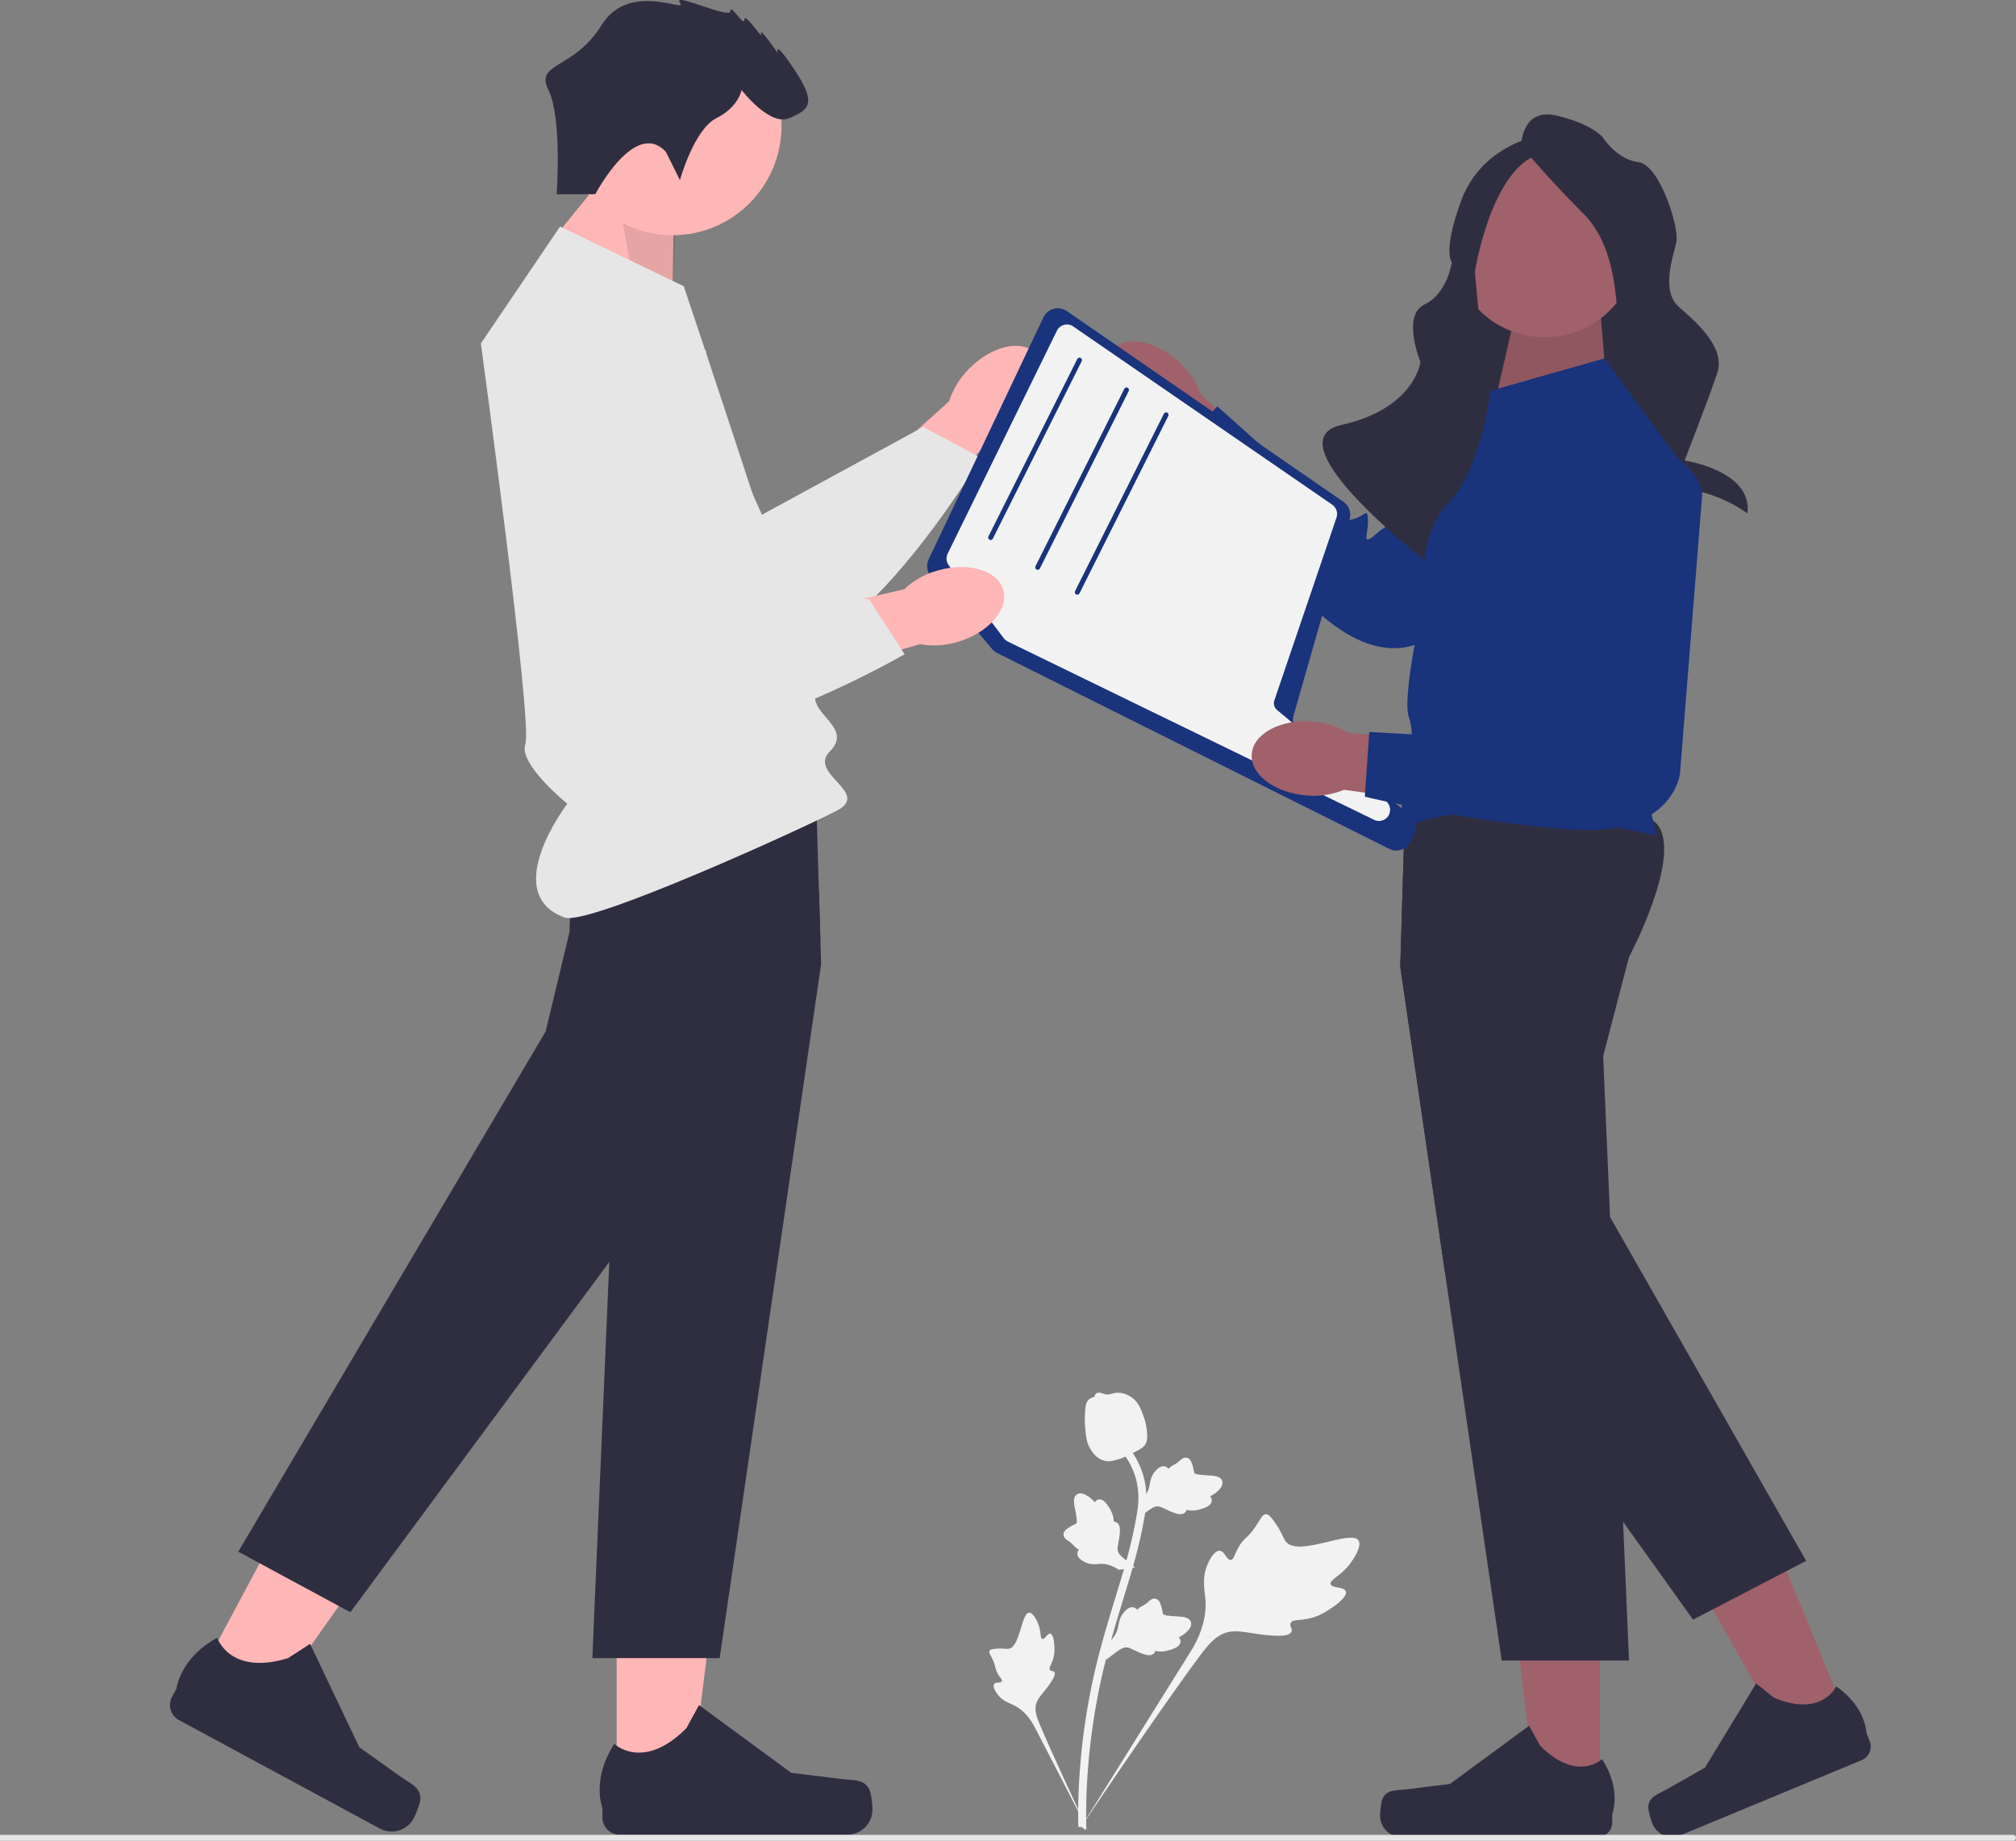
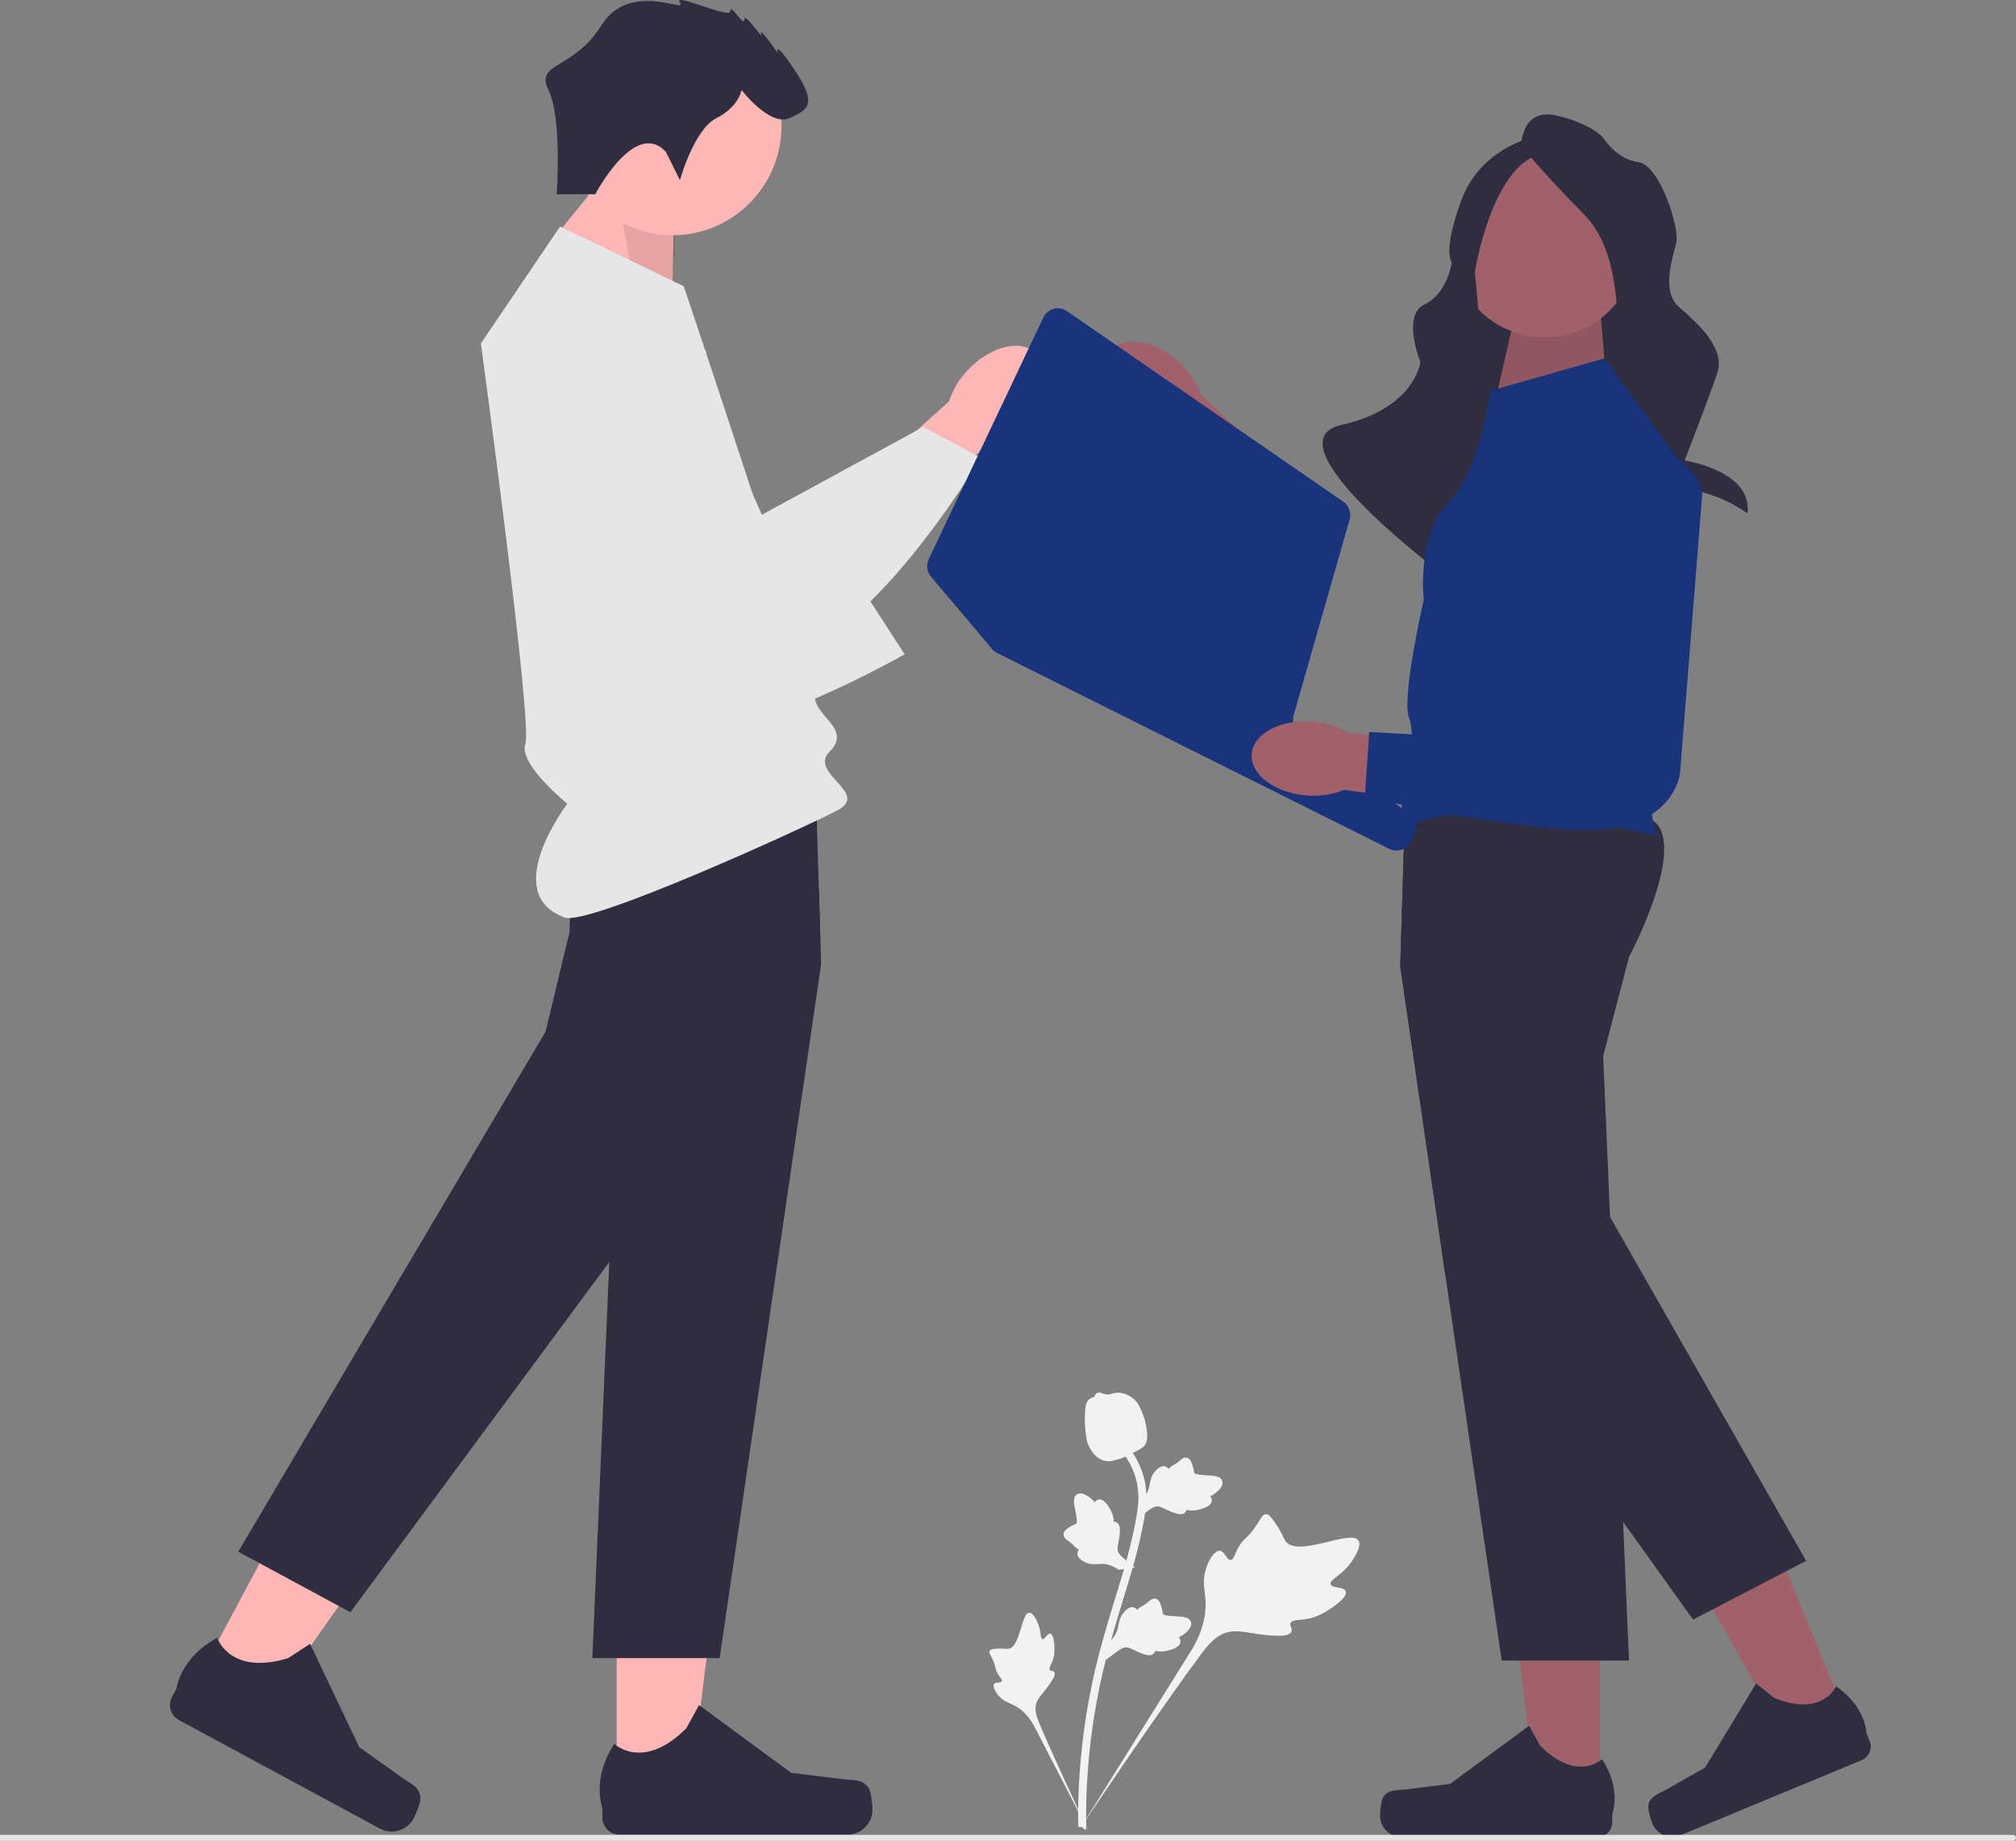
<svg xmlns="http://www.w3.org/2000/svg" fill="none" height="100%" overflow="visible" preserveAspectRatio="none" style="display: block;" viewBox="0 0 92 84" width="100%">
  <rect x="0" y="0" width="92" height="84" fill="#808080" stroke="none" />
  <g clip-path="url(#clip0_0_2721)" id="undraw_sharing-knowledge_pu0e">
    <path d="M44.22 16.832C45.244 15.784 46.612 15.466 47.276 16.121C47.939 16.776 47.646 18.157 46.621 19.205C46.218 19.629 45.719 19.95 45.166 20.14L40.771 24.524L38.768 22.407L43.314 18.31C43.494 17.752 43.805 17.245 44.22 16.832Z" fill="#FFB6B6" id="uuid-f8ba9176-caa4-4aaa-aa33-5402b823e72a-2615" />
    <path d="M30.163 13.213L34.771 23.489L42.13 19.485L44.764 20.89C44.764 20.89 38.748 30.999 34.629 29.849C30.51 28.698 23.195 18.263 24.513 15.043C25.831 11.822 30.163 13.213 30.163 13.213Z" fill="#E6E6E6" id="Vector" />
    <g id="Group">
      <path d="M51.526 19.014C50.456 18.013 50.102 16.647 50.736 15.963C51.37 15.279 52.75 15.535 53.821 16.536C54.253 16.93 54.586 17.423 54.791 17.973L59.271 22.269L57.22 24.339L53.021 19.884C52.461 19.718 51.948 19.419 51.526 19.014Z" fill="#A0616A" id="uuid-070545a9-7559-45f6-9b62-076b2f028fa8-2616" />
-       <path d="M74.091 19.676L65.445 28.929C65.445 28.929 63.503 30.86 60.308 28.075C57.113 25.29 53.562 20.721 53.562 20.721L55.554 18.542L59.084 21.707C59.084 21.707 61.179 22.554 61.325 23.102C61.471 23.651 61.063 23.878 61.718 23.702C62.373 23.526 62.385 23.134 62.426 23.729C62.467 24.323 62.068 25.018 62.824 24.345C63.58 23.672 63.806 24.081 63.806 24.081L69.332 16.724C69.332 16.724 72.903 13.885 73.93 16.429C74.957 18.974 74.091 19.676 74.091 19.676Z" fill="#19337C" id="Vector_2" />
    </g>
    <g id="Group_2">
      <path d="M28.142 81.7L31.502 81.699L33.101 68.671L28.141 68.671L28.142 81.7Z" fill="#FFB6B6" id="Vector_3" />
      <path d="M39.655 81.623C39.76 81.8 39.815 82.372 39.815 82.578C39.815 83.211 39.304 83.724 38.674 83.724H28.268C27.838 83.724 27.49 83.374 27.49 82.942V82.506C27.49 82.506 26.975 81.198 28.035 79.584C28.035 79.584 29.352 80.847 31.32 78.869L31.901 77.812L36.103 80.901L38.432 81.189C38.941 81.252 39.393 81.179 39.655 81.623Z" fill="#2F2E41" id="Vector_4" />
    </g>
    <path d="M66.872 21.579H75.2V9.211L66.872 9.211V21.579Z" fill="#2F2E41" id="Vector_5" />
    <path d="M73.33 17.808L73.039 14.265H69.161L68.301 18.018L73.33 17.808Z" fill="#A0616A" id="Vector_6" />
    <path d="M73.33 17.808L73.039 14.265H69.161L68.301 18.018L73.33 17.808Z" fill="black" id="Vector_7" opacity="0.1" />
    <path d="M30.685 13.872L30.753 9.317L27.958 7.566L24.919 11.302L30.685 13.872Z" fill="#FFB6B6" id="Vector_8" />
    <path d="M30.685 13.872L30.866 9.43L27.958 7.566L28.946 13.063L30.685 13.872Z" fill="black" id="Vector_9" opacity="0.1" />
    <path d="M70.489 15.392C72.83 15.392 74.728 13.485 74.728 11.132C74.728 8.779 72.83 6.871 70.489 6.871C68.148 6.871 66.25 8.779 66.25 11.132C66.25 13.485 68.148 15.392 70.489 15.392Z" fill="#A0616A" id="Vector_10" />
    <path d="M69.42 6.649C69.42 6.649 69.42 4.9 71.036 5.275C72.651 5.65 73.149 6.275 73.149 6.275C73.149 6.275 73.77 7.274 74.764 7.399C75.759 7.524 76.629 10.397 76.505 11.022C76.38 11.647 75.759 13.271 76.629 14.02C77.499 14.77 78.742 15.894 78.369 17.019C77.996 18.143 76.877 21.017 76.877 21.017C76.877 21.017 79.998 21.475 79.743 23.432C79.743 23.432 78.245 22.266 76.256 22.266C74.267 22.266 74.516 18.64 74.516 18.64C74.516 18.64 74.392 16.394 74.019 15.77C73.646 15.145 74.143 11.647 72.279 9.773C70.414 7.899 69.42 6.649 69.42 6.649Z" fill="#2F2E41" id="Vector_11" />
    <path d="M69.917 6.275C69.917 6.275 67.555 6.774 66.685 9.148C65.815 11.522 66.255 11.963 66.255 11.963C66.255 11.963 66.062 13.393 65.007 13.894C63.951 14.395 64.821 16.519 64.821 16.519C64.821 16.519 64.572 18.643 61.216 19.392C57.86 20.142 65.425 25.89 65.425 25.89C65.425 25.89 64.881 23.177 68.361 23.052C71.841 22.927 67.68 16.519 67.68 16.519L67.307 12.396C67.307 12.396 68.053 7.649 70.29 7.024C72.527 6.4 69.917 6.275 69.917 6.275Z" fill="#2F2E41" id="Vector_12" />
    <path d="M30.694 10.735C33.439 10.735 35.664 8.498 35.664 5.738C35.664 2.979 33.439 0.742 30.694 0.742C27.948 0.742 25.723 2.979 25.723 5.738C25.723 8.498 27.948 10.735 30.694 10.735Z" fill="#FFB6B6" id="Vector_13" />
    <path d="M37.473 43.996L32.842 75.667H27.032L27.805 57.589L28.212 48.083L27.032 43.558C27.032 43.558 26.495 42.552 26.042 41.333C25.532 39.957 25.128 38.308 25.727 37.526C25.947 37.237 26.52 37.024 27.298 36.865C27.773 36.767 28.327 36.691 28.924 36.632C32.36 36.291 37.247 36.504 37.247 36.504L37.371 40.625L37.44 42.926L37.473 43.996Z" fill="#2F2E41" id="Vector_14" />
    <g id="Group_3">
      <path d="M9.009 76.653L11.969 78.252L19.512 67.536L15.143 65.177L9.009 76.653Z" fill="#FFB6B6" id="Vector_15" />
      <path d="M19.187 82.063C19.196 82.269 18.975 82.798 18.878 82.98C18.58 83.538 17.889 83.747 17.334 83.447L8.167 78.497C7.788 78.292 7.646 77.818 7.849 77.438L8.054 77.054C8.054 77.054 8.217 75.656 9.911 74.739C9.911 74.739 10.476 76.479 13.142 75.672L14.151 75.017L16.398 79.737L18.314 81.099C18.733 81.397 19.165 81.547 19.187 82.063Z" fill="#2F2E41" id="Vector_16" />
    </g>
    <path d="M37.44 42.926L34.982 47.879L27.805 57.589L15.989 73.575L10.872 70.812L24.899 47.074L25.992 42.526C25.992 42.526 25.992 42.035 26.042 41.333C26.139 39.945 26.431 37.732 27.298 36.865C27.415 36.747 27.543 36.654 27.682 36.592C27.943 36.474 28.377 36.502 28.924 36.632C31.212 37.182 35.483 39.542 37.371 40.625L37.44 42.926Z" fill="#2F2E41" id="Vector_17" />
    <g id="Group_4">
      <path d="M73.014 82.097L70.125 82.097L68.751 70.895L73.015 70.895L73.014 82.097Z" fill="#A0616A" id="Vector_18" />
      <path d="M63.115 82.031C63.025 82.183 62.978 82.675 62.978 82.852C62.978 83.396 63.417 83.838 63.959 83.838H72.906C73.276 83.838 73.575 83.536 73.575 83.165V82.791C73.575 82.791 74.018 81.665 73.107 80.278C73.107 80.278 71.974 81.364 70.282 79.663L69.782 78.754L66.17 81.41L64.167 81.658C63.729 81.712 63.341 81.649 63.115 82.031Z" fill="#2F2E41" id="Vector_19" />
    </g>
    <g id="Group_5">
      <path d="M84.397 78.674L81.726 79.782L76.204 69.954L80.146 68.32L84.397 78.674Z" fill="#A0616A" id="Vector_20" />
      <path d="M75.221 82.409C75.196 82.584 75.338 83.057 75.406 83.22C75.612 83.724 76.185 83.963 76.686 83.755L84.957 80.325C85.299 80.183 85.462 79.79 85.32 79.447L85.178 79.101C85.178 79.101 85.16 77.891 83.792 76.958C83.792 76.958 83.157 78.396 80.947 77.473L80.141 76.824L77.809 80.664L76.052 81.661C75.667 81.879 75.284 81.97 75.221 82.409Z" fill="#2F2E41" id="Vector_21" />
    </g>
    <path d="M74.34 43.672L73.161 48.196L73.475 55.539L73.996 67.734L74.01 68.078L74.069 69.449L74.34 75.781H68.531L65.944 58.092L63.9 44.11L64.115 36.99L64.126 36.618C64.126 36.618 74.516 36.164 75.646 37.639C76.775 39.115 74.34 43.672 74.34 43.672Z" fill="#2F2E41" id="Vector_22" />
    <path d="M82.423 71.229L81.438 71.741L77.796 73.635L77.263 73.912L74.069 69.449L65.944 58.092L63.9 44.11L64.115 36.99C65.034 36.696 65.769 36.576 66.142 36.75C67.82 37.539 67.74 42.711 67.74 42.711L68.762 47.275L73.475 55.539L82.423 71.229Z" fill="#2F2E41" id="Vector_23" />
    <g id="Group_6">
      <path d="M61.417 72.625C61.343 72.395 60.776 72.496 60.722 72.291C60.667 72.086 61.211 71.914 61.628 71.337C61.703 71.232 62.177 70.576 61.995 70.3C61.651 69.777 59.254 71.08 58.679 70.349C58.552 70.188 58.5 69.913 58.124 69.4C57.975 69.196 57.879 69.097 57.764 69.1C57.601 69.105 57.543 69.309 57.287 69.68C56.904 70.236 56.765 70.166 56.512 70.622C56.325 70.96 56.303 71.176 56.167 71.189C55.976 71.207 55.897 70.786 55.663 70.769C55.424 70.753 55.185 71.169 55.067 71.494C54.844 72.104 54.982 72.57 55.013 73.034C55.046 73.539 54.968 74.278 54.422 75.227L49.274 83.472C50.38 81.791 53.518 77.208 54.782 75.527C55.148 75.041 55.54 74.554 56.144 74.462C56.725 74.374 57.432 74.663 58.419 74.646C58.535 74.644 58.855 74.635 58.934 74.464C58.998 74.323 58.838 74.2 58.896 74.067C58.974 73.889 59.326 73.965 59.805 73.847C60.143 73.763 60.373 73.626 60.571 73.507C60.63 73.471 61.517 72.931 61.417 72.625Z" fill="#F2F2F2" id="Vector_24" />
      <path d="M47.933 74.55C47.799 74.52 47.685 74.829 47.569 74.797C47.453 74.764 47.526 74.447 47.365 74.074C47.336 74.007 47.152 73.584 46.965 73.594C46.61 73.613 46.554 75.171 46.031 75.244C45.916 75.26 45.767 75.206 45.408 75.244C45.265 75.259 45.19 75.278 45.158 75.335C45.113 75.417 45.196 75.505 45.303 75.738C45.464 76.087 45.39 76.136 45.539 76.392C45.651 76.582 45.75 76.655 45.717 76.725C45.67 76.825 45.442 76.743 45.367 76.853C45.289 76.966 45.424 77.204 45.548 77.356C45.782 77.642 46.049 77.709 46.285 77.828C46.541 77.957 46.88 78.209 47.185 78.752L49.726 83.67C49.224 82.64 47.892 79.769 47.436 78.66C47.304 78.34 47.179 78.006 47.309 77.682C47.433 77.37 47.778 77.104 48.055 76.612C48.087 76.555 48.175 76.394 48.114 76.306C48.064 76.233 47.958 76.277 47.91 76.21C47.845 76.12 47.984 75.968 48.065 75.698C48.121 75.507 48.12 75.354 48.119 75.222C48.119 75.183 48.111 74.589 47.933 74.55Z" fill="#F2F2F2" id="Vector_25" />
      <path d="M50.468 75.75L50.547 75.009L50.596 74.963C50.823 74.747 50.965 74.519 51.018 74.285C51.026 74.247 51.033 74.21 51.039 74.171C51.066 74.019 51.099 73.829 51.245 73.633C51.326 73.523 51.542 73.275 51.764 73.362C51.825 73.384 51.865 73.424 51.893 73.465C51.9 73.458 51.908 73.451 51.915 73.443C52.011 73.349 52.079 73.315 52.144 73.281C52.193 73.256 52.245 73.23 52.332 73.16C52.37 73.129 52.4 73.102 52.426 73.078C52.504 73.008 52.604 72.926 52.741 72.959C52.886 72.999 52.935 73.138 52.968 73.23C53.027 73.394 53.046 73.507 53.058 73.582C53.062 73.609 53.067 73.64 53.071 73.65C53.102 73.73 53.501 73.751 53.651 73.76C53.988 73.778 54.279 73.794 54.349 74.026C54.4 74.192 54.295 74.373 54.029 74.578C53.946 74.642 53.863 74.686 53.791 74.719C53.835 74.761 53.871 74.819 53.873 74.897C53.878 75.082 53.689 75.224 53.312 75.32C53.218 75.344 53.092 75.375 52.927 75.367C52.849 75.364 52.781 75.352 52.723 75.34C52.714 75.374 52.698 75.408 52.67 75.441C52.586 75.537 52.45 75.562 52.266 75.508C52.063 75.451 51.902 75.373 51.761 75.305C51.637 75.246 51.53 75.195 51.441 75.181C51.274 75.158 51.119 75.261 50.933 75.399L50.468 75.75Z" fill="#F2F2F2" id="Vector_26" />
      <path d="M51.796 71.529L51.063 71.64L51.006 71.604C50.741 71.438 50.486 71.358 50.246 71.366C50.208 71.367 50.17 71.371 50.132 71.374C49.978 71.387 49.788 71.403 49.562 71.311C49.435 71.259 49.142 71.112 49.169 70.874C49.175 70.81 49.203 70.761 49.236 70.723C49.227 70.718 49.218 70.713 49.209 70.707C49.094 70.637 49.044 70.581 48.996 70.526C48.958 70.484 48.92 70.441 48.831 70.374C48.792 70.345 48.757 70.322 48.728 70.303C48.641 70.245 48.537 70.168 48.533 70.027C48.535 69.876 48.656 69.793 48.736 69.737C48.88 69.638 48.984 69.592 49.053 69.561C49.078 69.55 49.106 69.537 49.115 69.531C49.184 69.48 49.103 69.087 49.074 68.939C49.006 68.607 48.947 68.32 49.153 68.192C49.299 68.102 49.5 68.158 49.765 68.364C49.848 68.429 49.911 68.498 49.961 68.56C49.99 68.506 50.037 68.457 50.111 68.435C50.288 68.383 50.473 68.531 50.661 68.874C50.708 68.959 50.77 69.073 50.804 69.236C50.82 69.312 50.826 69.381 50.83 69.441C50.864 69.441 50.901 69.447 50.94 69.467C51.055 69.524 51.113 69.65 51.107 69.842C51.104 70.054 51.07 70.23 51.04 70.385C51.015 70.52 50.993 70.637 51.002 70.727C51.022 70.895 51.161 71.02 51.34 71.166L51.796 71.529Z" fill="#F2F2F2" id="Vector_27" />
      <path d="M51.895 69.316L51.975 68.575L52.024 68.528C52.251 68.313 52.392 68.085 52.446 67.85C52.454 67.813 52.461 67.775 52.467 67.737C52.494 67.585 52.527 67.395 52.672 67.198C52.754 67.089 52.97 66.841 53.192 66.928C53.252 66.95 53.293 66.989 53.321 67.031C53.328 67.024 53.335 67.016 53.343 67.009C53.439 66.915 53.507 66.88 53.571 66.847C53.621 66.822 53.672 66.796 53.759 66.726C53.797 66.695 53.828 66.667 53.854 66.644C53.932 66.574 54.032 66.492 54.169 66.525C54.314 66.564 54.363 66.703 54.396 66.796C54.455 66.96 54.473 67.073 54.485 67.147C54.49 67.175 54.495 67.206 54.498 67.216C54.53 67.296 54.929 67.317 55.079 67.326C55.416 67.344 55.707 67.36 55.777 67.592C55.828 67.758 55.723 67.939 55.457 68.144C55.374 68.208 55.291 68.252 55.219 68.285C55.263 68.327 55.298 68.384 55.301 68.463C55.305 68.648 55.117 68.79 54.739 68.885C54.646 68.909 54.52 68.941 54.355 68.933C54.277 68.929 54.209 68.917 54.151 68.906C54.142 68.939 54.126 68.974 54.098 69.007C54.014 69.103 53.878 69.128 53.694 69.073C53.491 69.016 53.33 68.939 53.188 68.871C53.065 68.812 52.958 68.761 52.868 68.747C52.702 68.724 52.547 68.827 52.361 68.965L51.895 69.316Z" fill="#F2F2F2" id="Vector_28" />
      <path d="M49.517 83.514L49.388 83.385L49.207 83.366C49.208 83.349 49.207 83.309 49.206 83.247C49.199 82.906 49.177 81.868 49.321 80.274C49.421 79.162 49.589 78.032 49.819 76.917C50.05 75.799 50.29 74.968 50.482 74.3C50.627 73.796 50.774 73.318 50.917 72.853C51.299 71.609 51.659 70.434 51.882 69.094C51.932 68.794 52.036 68.171 51.824 67.436C51.7 67.01 51.489 66.609 51.196 66.244L51.48 66.014C51.803 66.417 52.037 66.861 52.174 67.335C52.409 68.15 52.296 68.828 52.242 69.154C52.015 70.518 51.651 71.704 51.265 72.96C51.123 73.424 50.977 73.9 50.832 74.402C50.642 75.064 50.404 75.888 50.176 76.991C49.949 78.093 49.783 79.209 49.684 80.307C49.542 81.881 49.563 82.903 49.57 83.239C49.574 83.418 49.575 83.456 49.517 83.514Z" fill="#F2F2F2" id="Vector_29" />
      <path d="M50.418 66.666C50.403 66.663 50.389 66.659 50.374 66.654C50.075 66.57 49.835 66.325 49.66 65.926C49.579 65.739 49.56 65.541 49.521 65.147C49.515 65.087 49.489 64.779 49.521 64.372C49.543 64.106 49.571 63.999 49.643 63.916C49.723 63.822 49.831 63.769 49.945 63.742C49.948 63.706 49.959 63.672 49.982 63.639C50.076 63.504 50.233 63.56 50.318 63.589C50.36 63.604 50.414 63.624 50.474 63.634C50.568 63.65 50.625 63.634 50.71 63.609C50.792 63.585 50.893 63.555 51.034 63.558C51.311 63.562 51.516 63.687 51.583 63.728C51.939 63.943 52.062 64.286 52.205 64.683C52.233 64.763 52.327 65.051 52.348 65.421C52.364 65.689 52.329 65.798 52.289 65.876C52.208 66.037 52.083 66.112 51.772 66.269C51.448 66.433 51.286 66.516 51.152 66.558C50.842 66.656 50.647 66.717 50.418 66.666Z" fill="#F2F2F2" id="Vector_30" />
    </g>
    <path d="M92 83.867C92 83.94 91.941 84 91.868 84H0V83.734H91.868C91.941 83.734 92 83.793 92 83.867Z" fill="#E6E6E6" id="Vector_31" />
    <path d="M25.558 10.338L31.204 13.063C31.204 13.063 37.19 30.885 37.19 31.793C37.19 32.701 38.884 33.269 37.868 34.291C36.851 35.312 39.76 36.177 38.193 36.993C36.626 37.809 26.85 42.273 25.763 41.871C22.765 40.761 25.89 36.681 25.89 36.681C25.89 36.681 23.638 34.858 23.976 33.95C24.315 33.042 21.944 15.674 21.944 15.674L25.558 10.338Z" fill="#E6E6E6" id="Vector_32" />
    <path d="M30.39 6.935L31.029 8.22C31.029 8.22 31.669 5.907 32.691 5.393C33.715 4.879 33.842 4.107 33.842 4.107C33.842 4.107 35.121 5.778 36.016 5.393C36.911 5.007 37.295 4.75 36.272 3.208C35.249 1.666 35.505 2.437 35.505 2.437C35.505 2.437 34.61 1.151 34.737 1.537C34.865 1.923 33.97 0.509 33.97 0.894C33.97 1.28 33.331 0.123 33.331 0.509C33.331 0.894 30.646 -0.391 31.029 0.123C31.413 0.637 28.728 -0.905 27.449 1.151C26.17 3.208 24.397 2.828 25.028 4.11C25.659 5.393 25.403 8.863 25.403 8.863H27.166C27.166 8.863 28.983 5.393 30.39 6.935Z" fill="#2F2E41" id="Vector_33" />
    <path d="M68.022 17.831L68.126 17.801L73.218 16.355L77.283 21.917L74.573 33.496L75.589 38.15C75.589 38.15 67.345 35.993 64.07 37.81C64.07 37.81 63.844 36.775 64.07 36.27C64.295 35.766 64.634 33.668 64.295 32.731C63.957 31.793 64.973 27.366 64.973 27.366C64.973 27.366 64.634 24.415 66.103 22.939C67.571 21.463 68.022 17.831 68.022 17.831Z" fill="#19337C" id="Vector_34" />
    <path d="M63.398 38.738L45.506 29.801C45.417 29.757 45.339 29.695 45.275 29.619L42.483 26.312C42.298 26.093 42.258 25.783 42.381 25.524L47.616 14.485C47.708 14.291 47.878 14.149 48.084 14.093C48.291 14.037 48.509 14.075 48.685 14.196L61.303 22.896C61.562 23.074 61.678 23.398 61.591 23.701L59.029 32.662C58.959 32.907 59.049 33.175 59.252 33.328L64.319 37.148C64.592 37.354 64.687 37.729 64.544 38.04L64.383 38.389C64.3 38.571 64.151 38.707 63.964 38.773C63.885 38.801 63.803 38.815 63.721 38.815C63.611 38.815 63.501 38.789 63.398 38.738Z" fill="#19337C" id="Vector_35" />
-     <path d="M63.255 36.563L58.275 32.398C58.232 32.362 58.198 32.318 58.174 32.269C58.129 32.177 58.12 32.067 58.154 31.966L60.992 23.619C61.065 23.403 60.986 23.163 60.799 23.033L48.974 14.896C48.853 14.812 48.702 14.786 48.56 14.824C48.416 14.861 48.298 14.959 48.232 15.091L43.247 25.266C43.171 25.419 43.177 25.595 43.261 25.742C43.271 25.762 43.283 25.781 43.298 25.799L45.805 29.125C45.854 29.189 45.917 29.241 45.988 29.276L62.71 37.414C62.78 37.449 62.855 37.466 62.931 37.466C63.062 37.466 63.193 37.414 63.29 37.316C63.302 37.303 63.313 37.292 63.324 37.278C63.403 37.182 63.444 37.058 63.438 36.932C63.431 36.789 63.365 36.655 63.255 36.563Z" fill="#F2F2F2" id="Vector_36" />
    <path d="M45.209 24.642C45.25 24.642 45.29 24.619 45.31 24.579L49.363 16.485C49.391 16.429 49.369 16.361 49.313 16.333C49.257 16.305 49.189 16.327 49.161 16.383L45.108 24.477C45.08 24.533 45.102 24.601 45.158 24.63C45.174 24.638 45.192 24.642 45.209 24.642Z" fill="#19337C" id="Vector_37" />
    <path d="M47.355 26.004C47.396 26.004 47.436 25.981 47.456 25.941L51.509 17.847C51.537 17.791 51.514 17.723 51.459 17.695C51.403 17.667 51.335 17.689 51.307 17.745L47.254 25.839C47.226 25.895 47.248 25.963 47.304 25.992C47.32 26 47.337 26.004 47.355 26.004Z" fill="#19337C" id="Vector_38" />
-     <path d="M49.162 27.139C49.203 27.139 49.243 27.116 49.263 27.076L53.316 18.983C53.344 18.927 53.322 18.858 53.266 18.83C53.21 18.802 53.142 18.825 53.114 18.881L49.061 26.974C49.033 27.03 49.055 27.099 49.111 27.127C49.127 27.135 49.145 27.139 49.162 27.139Z" fill="#19337C" id="Vector_39" />
-     <path d="M42.764 26.043C44.166 25.626 45.515 26.016 45.779 26.912C46.042 27.809 45.12 28.873 43.718 29.289C43.16 29.463 42.569 29.5 41.994 29.397L36.033 31.085L35.305 28.257L41.258 26.893C41.685 26.493 42.202 26.201 42.764 26.043Z" fill="#FFB6B6" id="uuid-03f01c0a-1974-4ec8-8b69-52a915a70377-2617" />
    <path d="M32.222 16.02L31.288 27.253L39.656 27.343L41.28 29.856C41.28 29.856 31.138 35.759 28.092 32.743C25.047 29.727 23.692 17.035 26.399 14.863C29.107 12.69 32.222 16.02 32.222 16.02Z" fill="#E6E6E6" id="Vector_40" />
    <g id="Group_7">
      <path d="M59.633 36.301C58.176 36.191 57.052 35.346 57.122 34.413C57.192 33.481 58.429 32.816 59.887 32.926C60.47 32.962 61.036 33.138 61.537 33.439L67.706 33.985L67.389 36.889L61.342 36.042C60.801 36.265 60.215 36.353 59.633 36.301Z" fill="#A0616A" id="uuid-7eb47ac4-3db4-4d62-bd0a-b38893e38622-2618" />
      <path d="M77.673 22.659L76.665 35.313C76.665 35.313 76.347 38.04 72.122 37.869C67.897 37.699 62.284 36.358 62.284 36.358L62.487 33.405L67.21 33.663C67.21 33.663 69.374 33.01 69.828 33.347C70.282 33.684 70.105 34.117 70.507 33.568C70.91 33.02 70.676 32.706 71.077 33.145C71.479 33.583 71.598 34.377 71.771 33.377C71.944 32.377 72.374 32.555 72.374 32.555L72.121 23.339C72.121 23.339 73.148 18.881 75.531 20.224C77.913 21.568 77.673 22.659 77.673 22.659Z" fill="#19337C" id="Vector_41" />
    </g>
  </g>
  <defs>
    <clipPath id="clip0_0_2721">
      <rect fill="white" height="84" width="92" />
    </clipPath>
  </defs>
</svg>